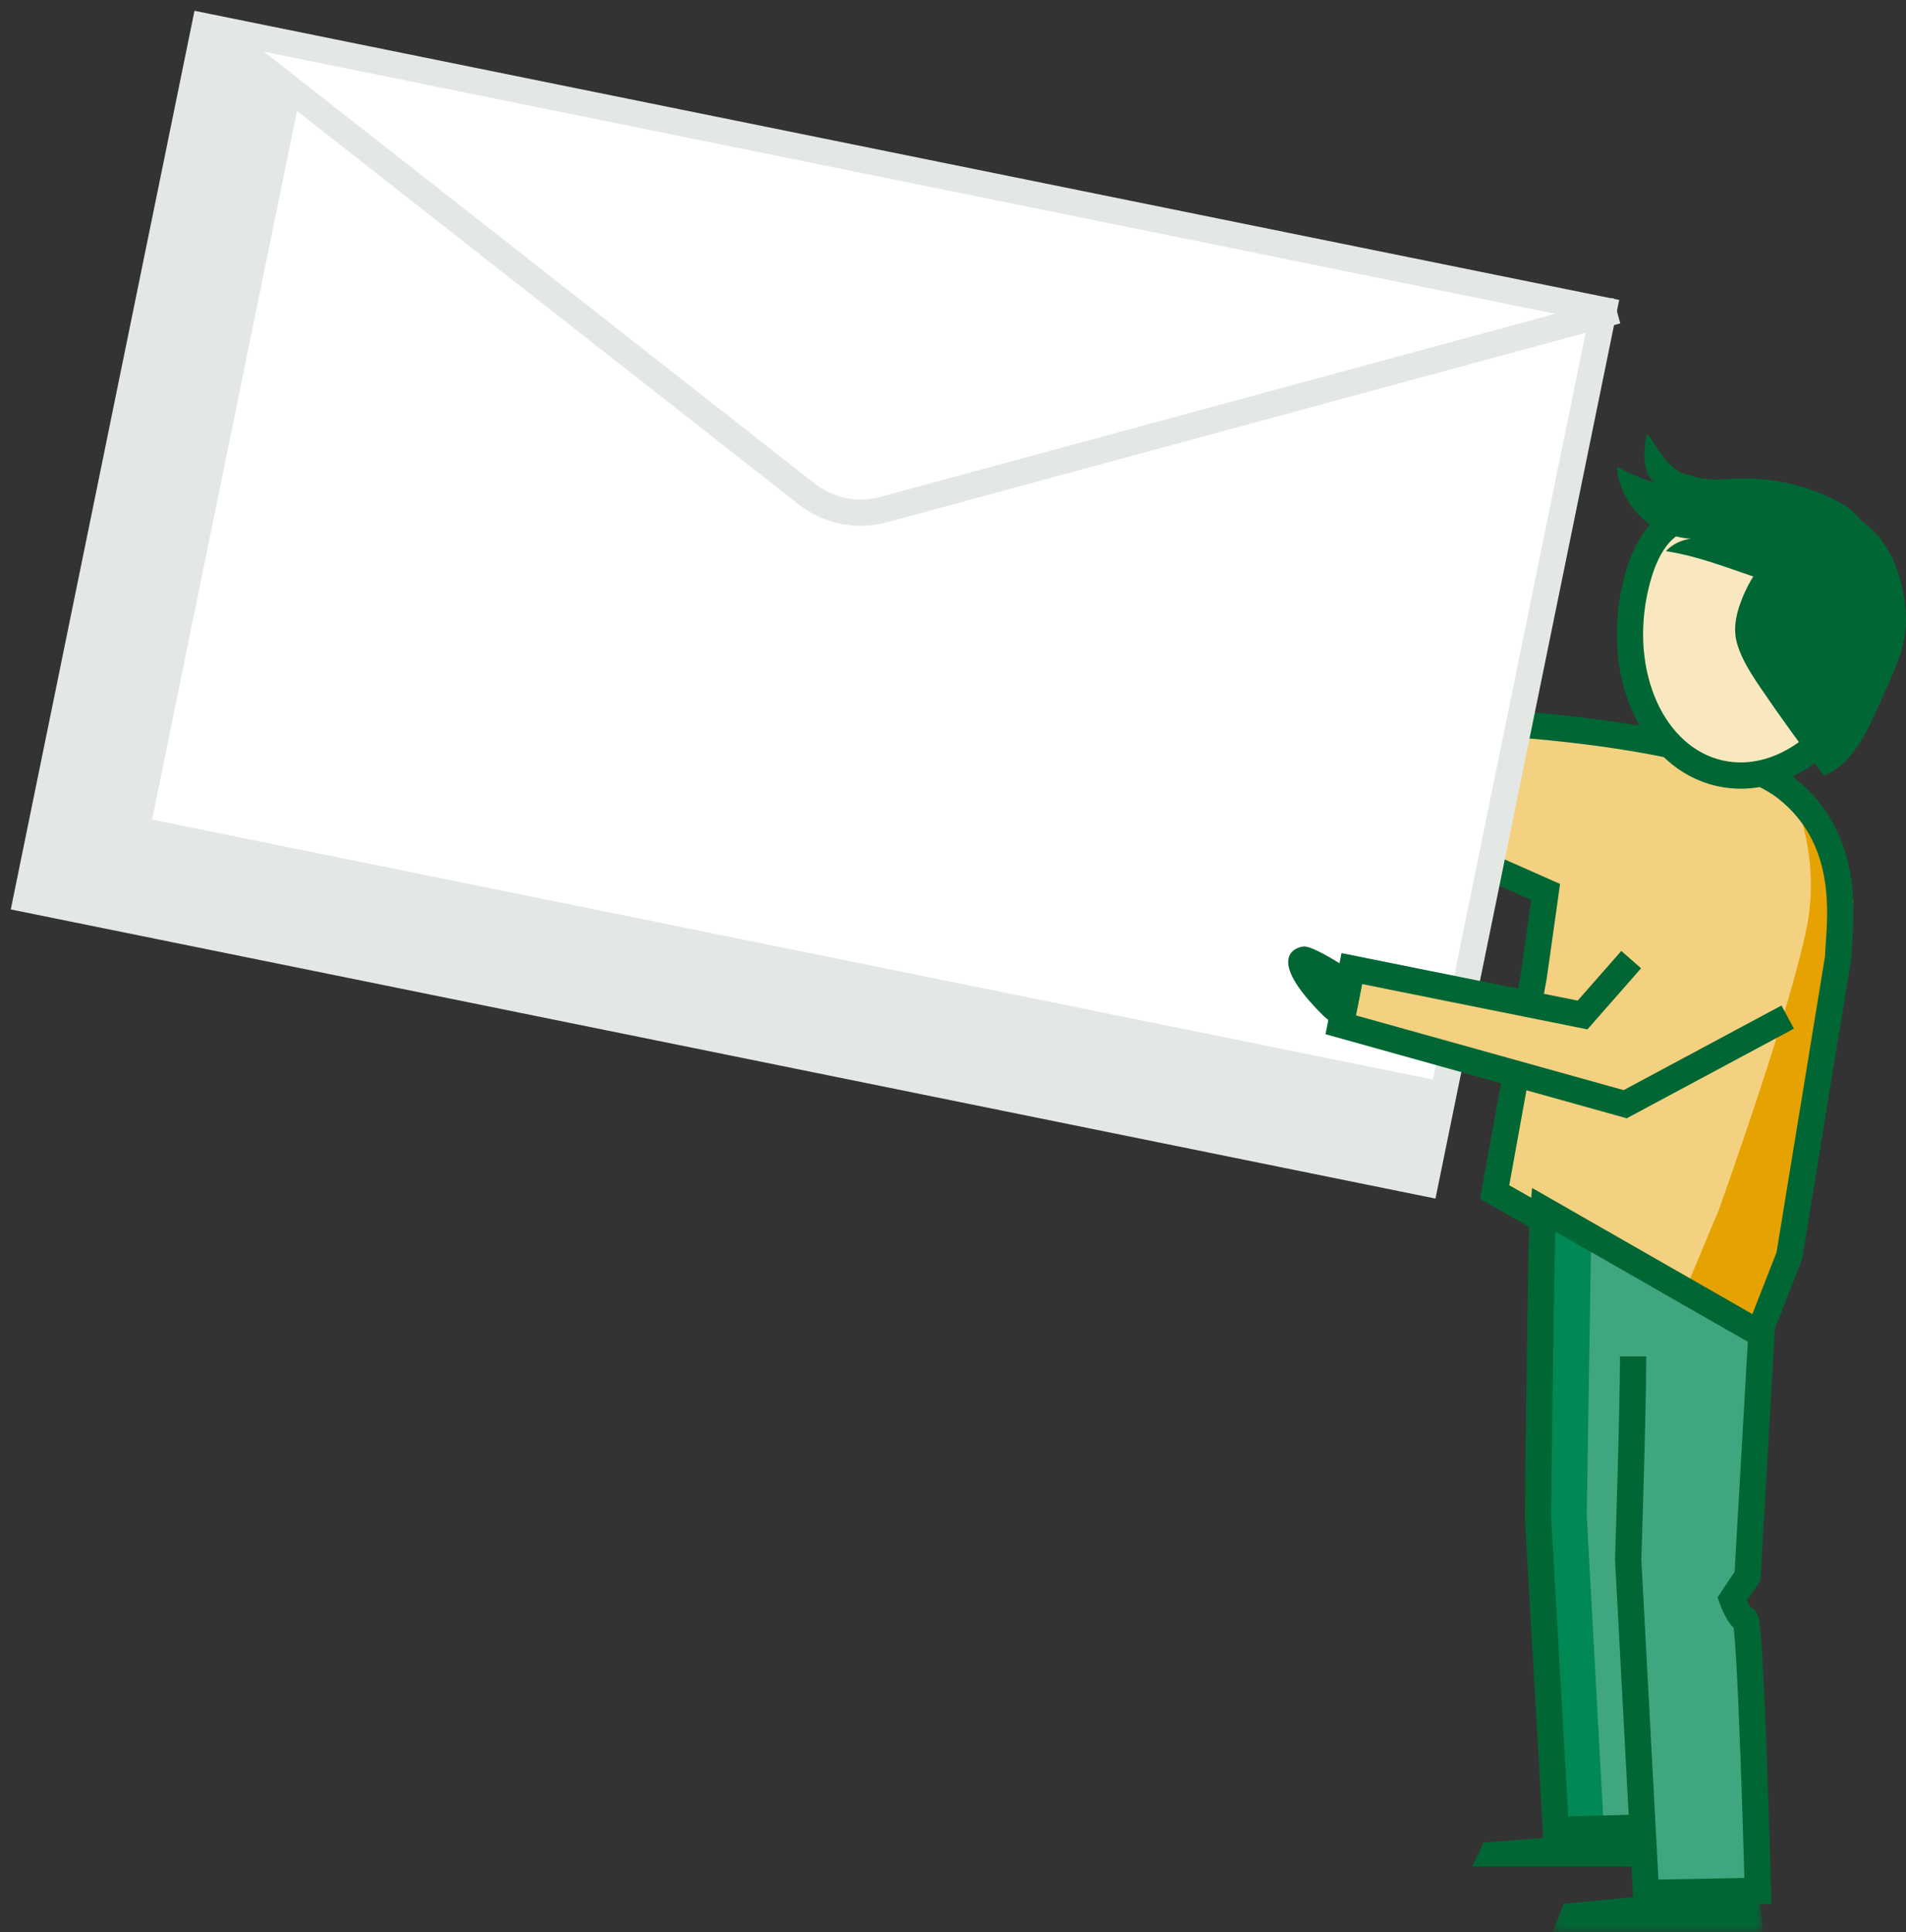
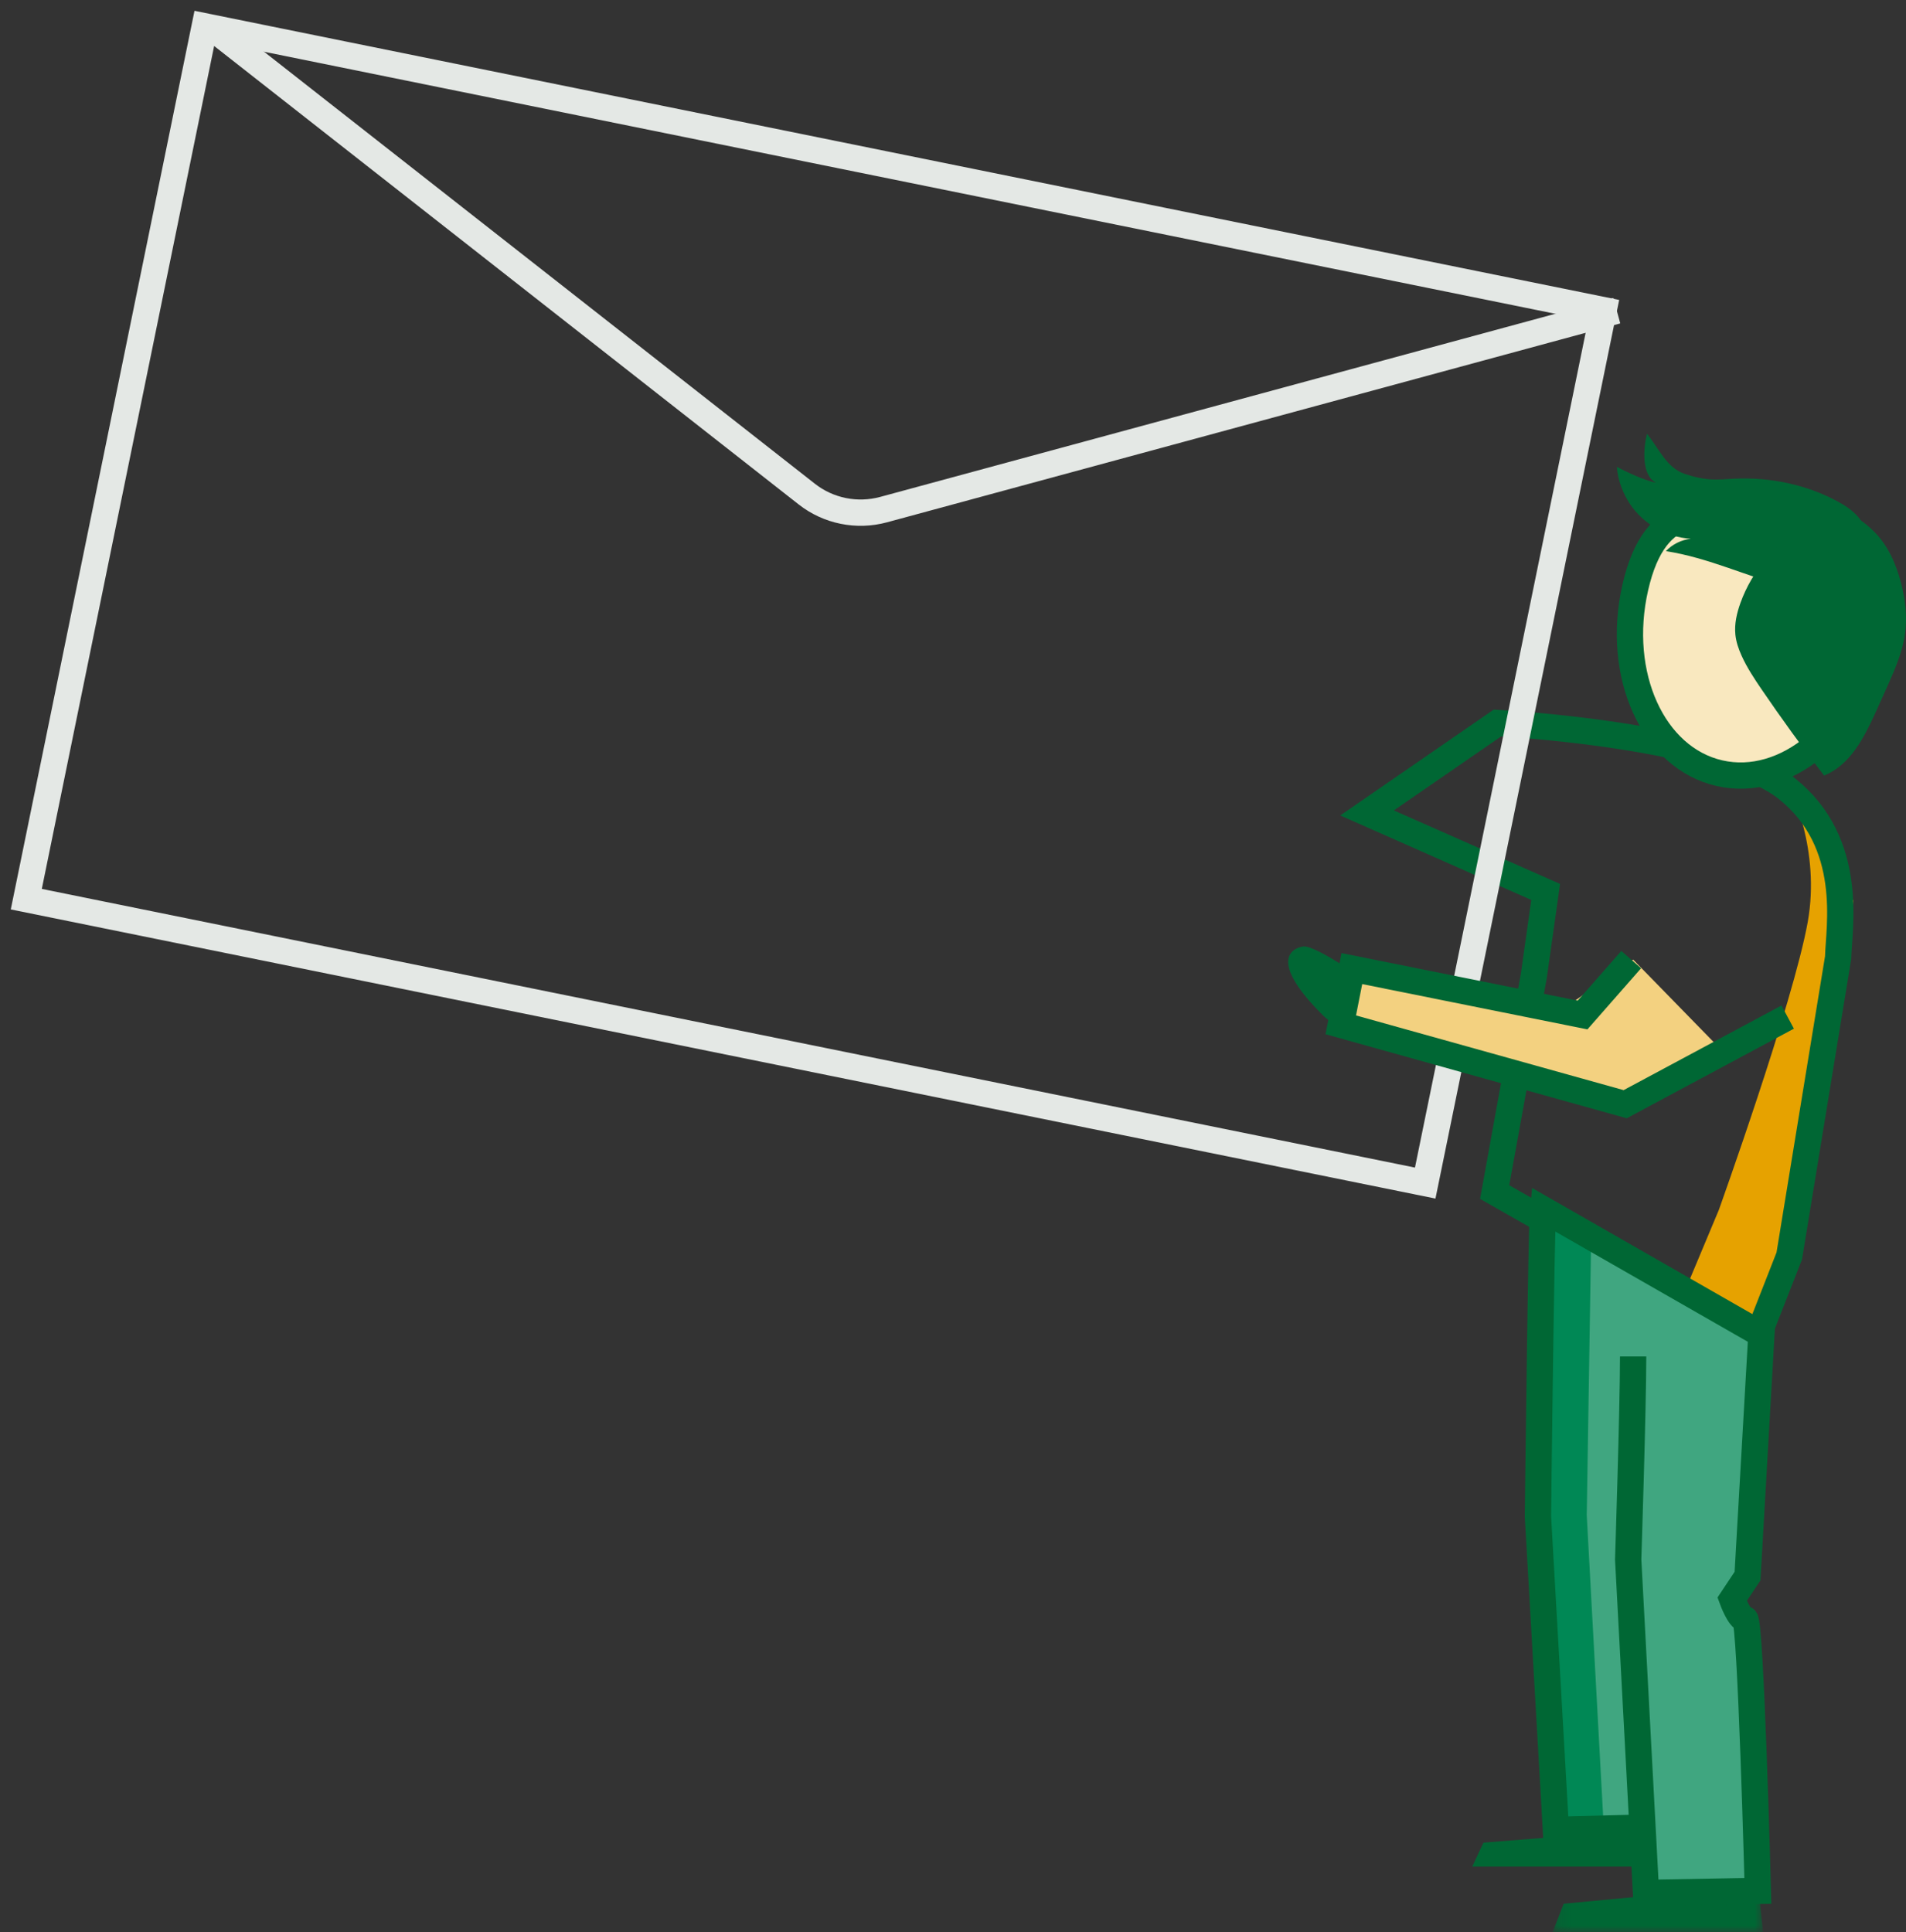
<svg xmlns="http://www.w3.org/2000/svg" xmlns:xlink="http://www.w3.org/1999/xlink" width="145px" height="147px" viewBox="0 0 145 147" version="1.1">
  <rect x="0" y="0" width="145" height="147" fill="#333333" stroke="none" />
  <title>illu_brief_polychrome</title>
  <defs>
    <polygon id="path-1" points="0.104 0.419 16.129 0.419 16.129 4 0.104 4" />
  </defs>
  <g id="Symbols" stroke="none" stroke-width="1" fill="none" fill-rule="evenodd">
    <g id="Group-42" transform="translate(2, 2)">
-       <path d="M112.2,88.683 L131.832,100 L134.33,93.541 L137.413,70.241 C138.011,69.083 139.28,62.129 134.148,57.994 C129.016,53.86 112.409,53 112.409,53 L102,60.572 L116.031,65.851 L115.141,72.24 L112.2,88.683 Z" id="Fill-1" fill="#f3d180" />
      <path d="M128.755,90.058 C128.755,90.058 134.424,74.272 135.526,68.132 C136.511,62.637 134.182,58 134.182,58 L139,66.531 L134.37,92.543 L131.775,100 L126,96.639 L128.755,90.058 Z" id="Fill-3" fill="#e6a200" />
      <path d="M111.707,88.683 L131.59,100 L134.12,93.541 L137.837,70.846 C137.881,68.605 139.133,62.129 133.936,57.994 C128.738,53.86 111.919,53 111.919,53 L102,59.842 L115.587,65.851 L114.687,72.24 L111.707,88.683 Z" id="Stroke-5" stroke="#006734" stroke-width="2" />
      <polygon id="Fill-7" fill="#006734" points="126 140 110 140 110.854 138.175 125.616 137" />
      <g id="Group-11" transform="translate(116, 141)">
        <mask id="mask-2" fill="white">
          <use xlink:href="#path-1" />
        </mask>
        <g id="Clip-10" />
        <polygon id="Fill-9" fill="#006734" mask="url(#mask-2)" points="16.129 4.001 0.104 4.001 0.959 1.821 15.744 0.419" />
      </g>
      <path d="M122.379,102.983 C122.375,106.452 121.864,116.633 121.864,116.633 L123.221,142 L131.731,141.844 C131.731,141.844 131.183,121.165 130.752,121.165 C130.321,121.165 129.774,119.657 129.774,119.657 L130.944,117.898 L131.928,101.082 L132,99.514 L115.387,90 C115.275,93.845 115,113.371 115,113.371 L116.366,137.199 L122.456,137.044" id="Fill-12" fill="#40a680" />
      <path d="M114.492,89.905 L114.496,89.907 C114.512,88.913 114.514,88.735 114.492,89.905" id="Fill-14" fill="#40a680" />
      <path d="M118.712,113.271 C118.712,113.271 118.945,98.806 119.048,92.216 L115.371,90 C115.303,94.534 115,113.271 115,113.271 L116.293,137 L120,136.9 L118.712,113.271 Z" id="Fill-16" fill="#008855" />
      <path d="M122.242,101.189 C122.242,105.053 121.865,116.633 121.865,116.633 L123.221,142 L131.731,141.844 C131.731,141.844 131.183,121.166 130.752,121.166 C130.321,121.166 129.774,119.656 129.774,119.656 L130.944,117.898 L132,99.513 L115.387,90 C115.249,91.282 115,113.371 115,113.371 L116.366,137.2 L122.456,137.044" id="Stroke-18" stroke="#006734" stroke-width="2" />
      <path d="M128.806,56.818 C123.756,55.663 120.89,49.338 122.405,42.691 C123.919,36.045 127.853,36.54 132.903,37.695 C137.952,38.851 142.204,40.227 140.689,46.874 C139.175,53.521 133.854,57.973 128.806,56.818" id="Fill-20" fill="#f9e8bf" />
      <path d="M138.143,36.34 C135.678,34.907 132.753,34.274 129.885,34.417 C129.355,34.444 128.826,34.495 128.297,34.475 C127.571,34.447 126.854,34.282 126.167,34.05 C124.767,33.578 124.219,32.122 123.29,31 C123.007,32.177 122.879,34.184 123.991,34.724 C123.096,34.544 121.807,33.936 121,33.515 C121.08,34.579 121.499,35.581 121.988,36.322 C122.991,37.848 124.767,38.868 126.627,38.985 C125.908,39.067 125.222,39.407 124.735,39.926 C127.963,40.425 130.951,41.867 134.104,42.705 C135.075,42.962 136.128,43.159 137.072,42.819 C138.355,42.355 139.244,40.895 139.793,39.741 C140.475,38.303 139.356,37.044 138.143,36.34" id="Fill-22" fill="#006734" />
      <path d="M142.613,42.311 C142.948,43.59 143.106,44.926 142.922,46.234 C142.731,47.586 142.183,48.862 141.627,50.113 C141.298,50.855 140.962,51.595 140.625,52.332 C139.764,54.203 138.71,56.22 136.768,57 C135.117,54.858 133.532,52.67 132.012,50.44 C131.452,49.618 130.9,48.784 130.493,47.882 C130.262,47.371 130.077,46.835 130.02,46.28 C129.935,45.46 130.129,44.635 130.408,43.859 C131.285,41.426 133.067,39.337 135.314,37.997 C136.106,37.525 137.079,36.947 138.044,37.004 C139.023,37.059 139.914,37.791 140.571,38.44 C141.635,39.493 142.243,40.896 142.613,42.311" id="Fill-24" fill="#006734" />
      <path d="M128.806,56.818 C123.756,55.663 120.89,49.338 122.405,42.691 C123.919,36.045 127.853,36.54 132.903,37.695 C137.952,38.851 142.204,40.227 140.689,46.874 C139.175,53.521 133.854,57.973 128.806,56.818 Z" id="Stroke-26" stroke="#006734" stroke-width="2" />
-       <polygon id="Fill-28" fill="#FFFFFF" points="106.424 88 0 66.402 13.576 0 120 21.597" />
-       <polygon id="Fill-30" fill="#e4e8e5" points="9.571 60.35 20.729 5.776 13.577 0 0 66.402 106.43 88 108 80.325" />
      <polygon id="Stroke-32" stroke="#e4e8e5" stroke-width="2" points="106.424 88 0 66.402 13.576 0 120 21.597" />
      <path d="M14,0 L59.374,35.585 C61.023,36.88 63.194,37.317 65.221,36.767 L121,21.637" id="Stroke-34" stroke="#e4e8e5" stroke-width="2" />
      <path d="M102,72.674 C102,72.674 98.165,69.936 97.174,70.001 C96.663,70.036 94.129,70.741 98.617,75.213 C99.47,76.062 101.307,77 101.307,77 L102,72.674 Z" id="Fill-36" fill="#006734" />
      <polyline id="Fill-38" fill="#f3d180" points="122.244 71 117.605 74.271 100.849 71.683 100 75.961 121.785 82 129 77.922" />
      <polyline id="Stroke-40" stroke="#006734" stroke-width="2" points="122.093 71 118.395 75.213 100.843 71.683 100 75.961 121.637 82 134 75.372" />
    </g>
  </g>
</svg>